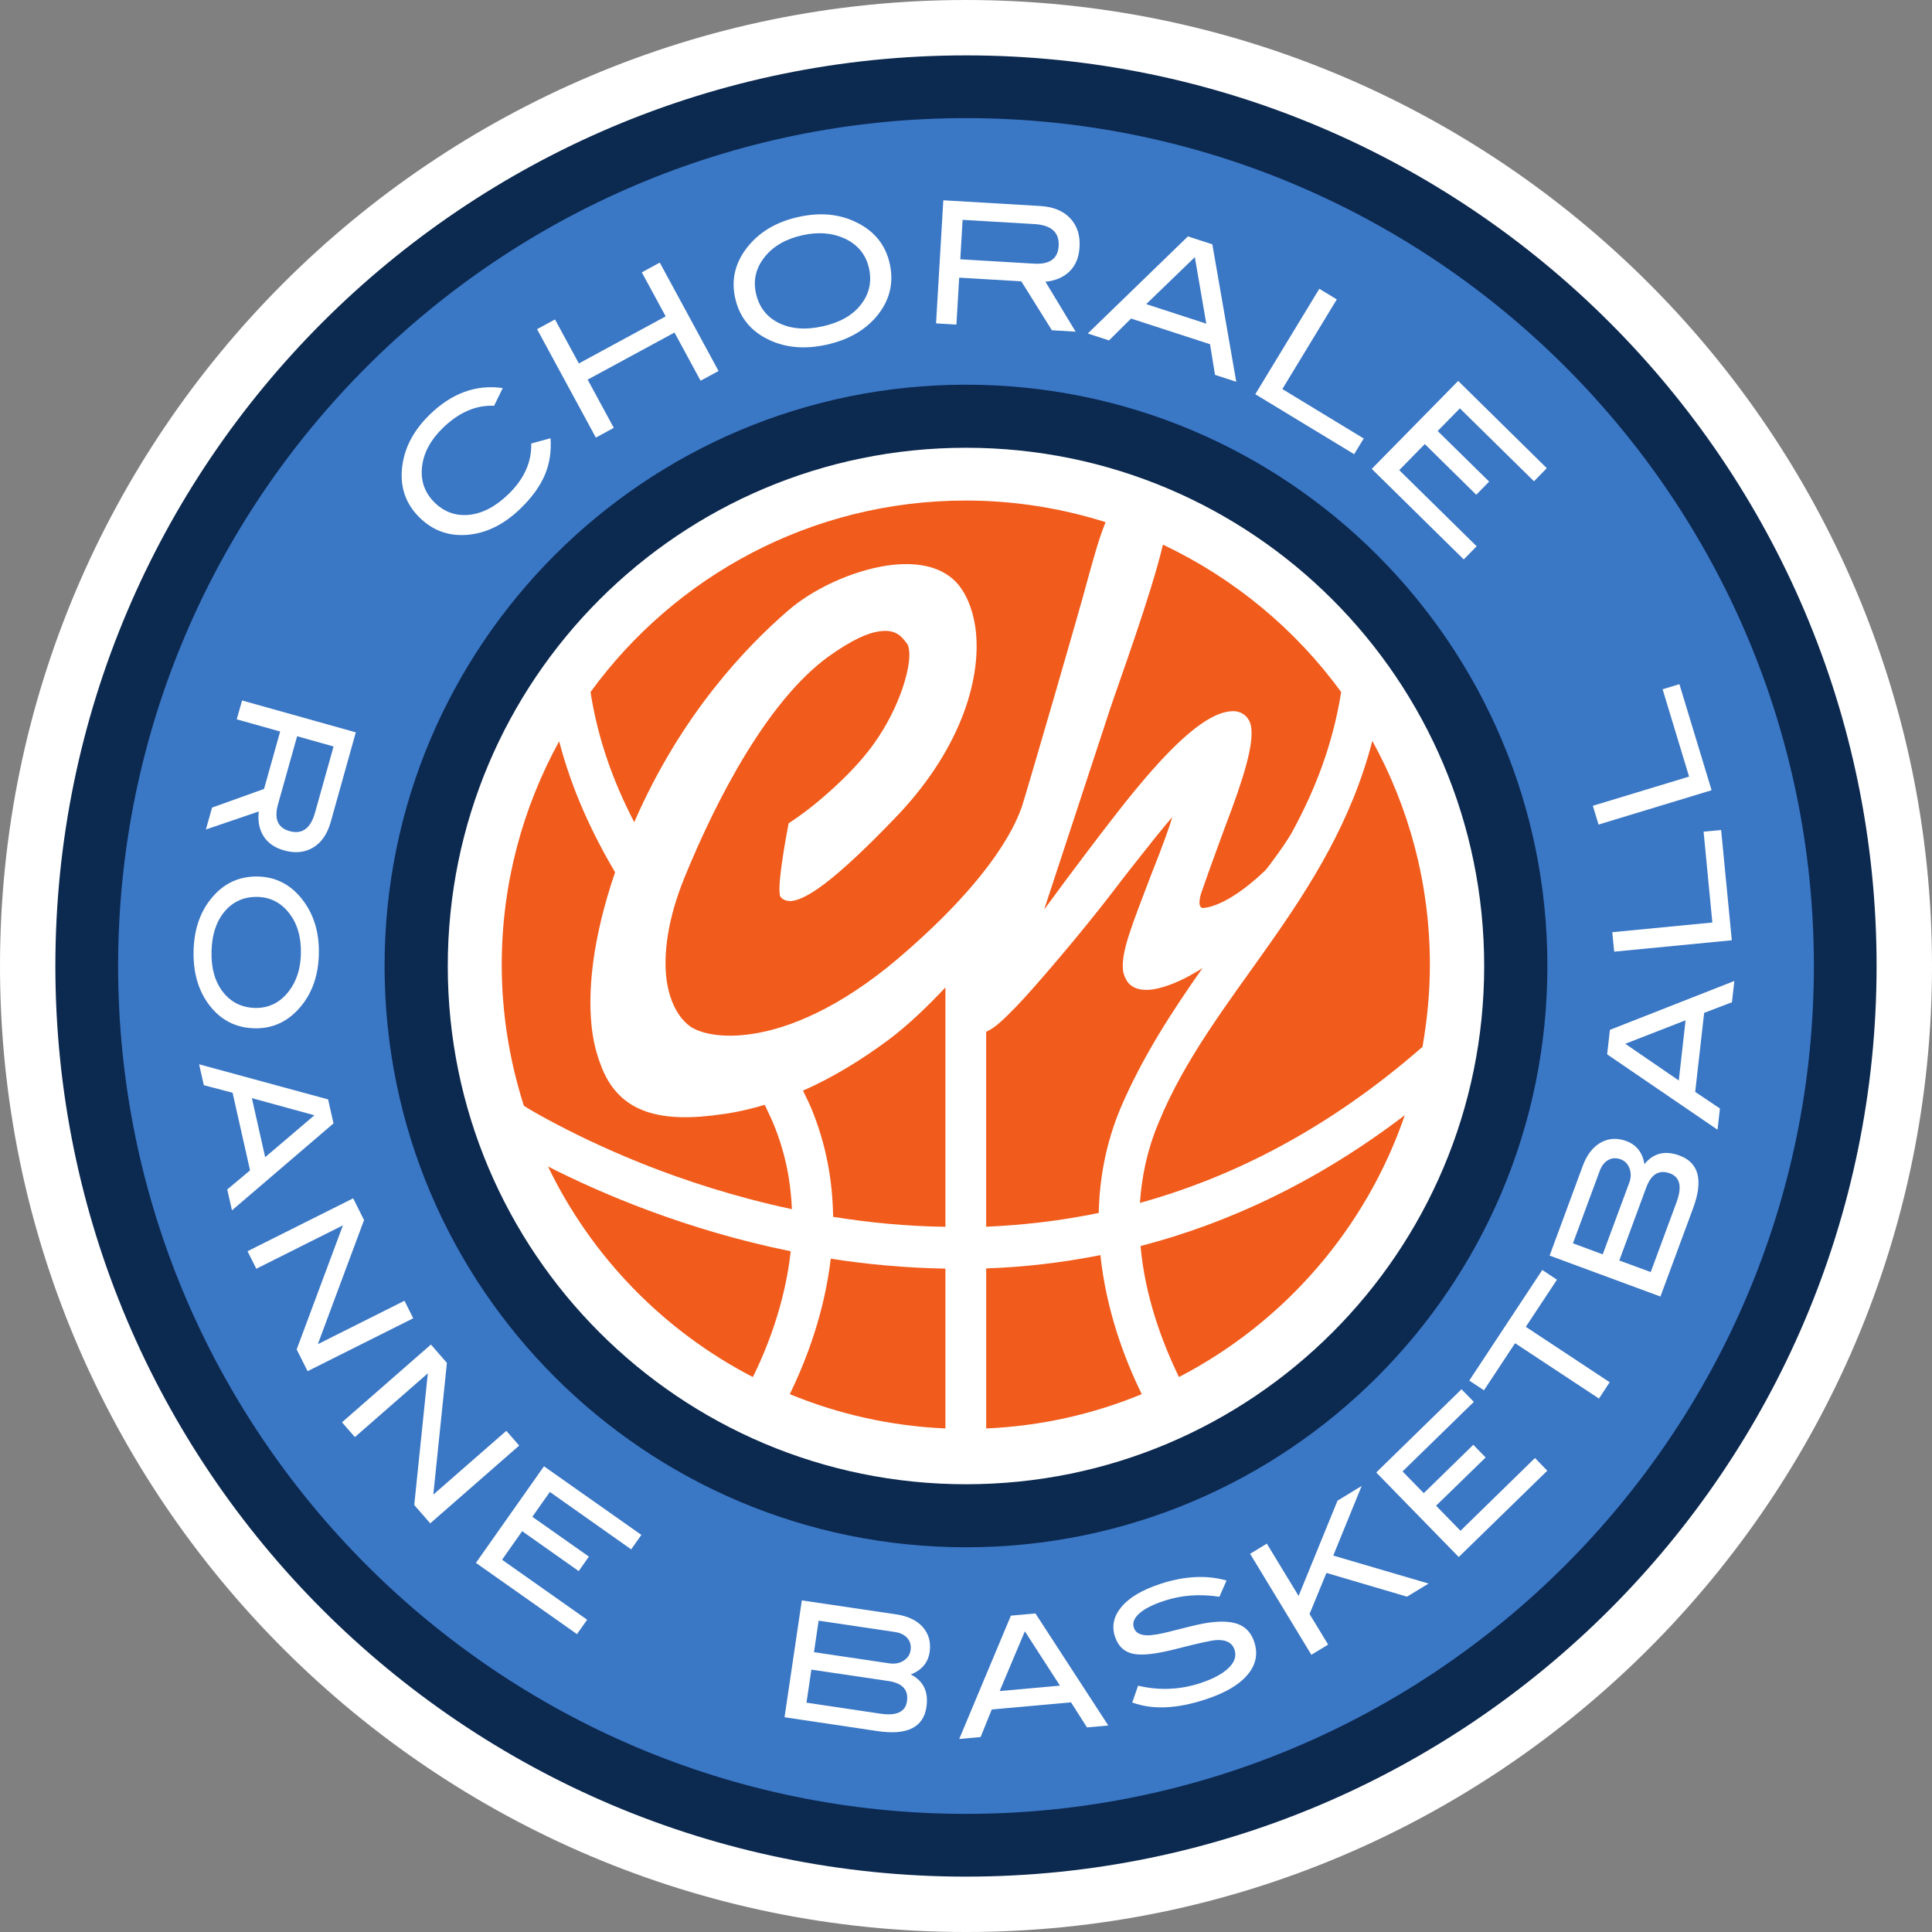
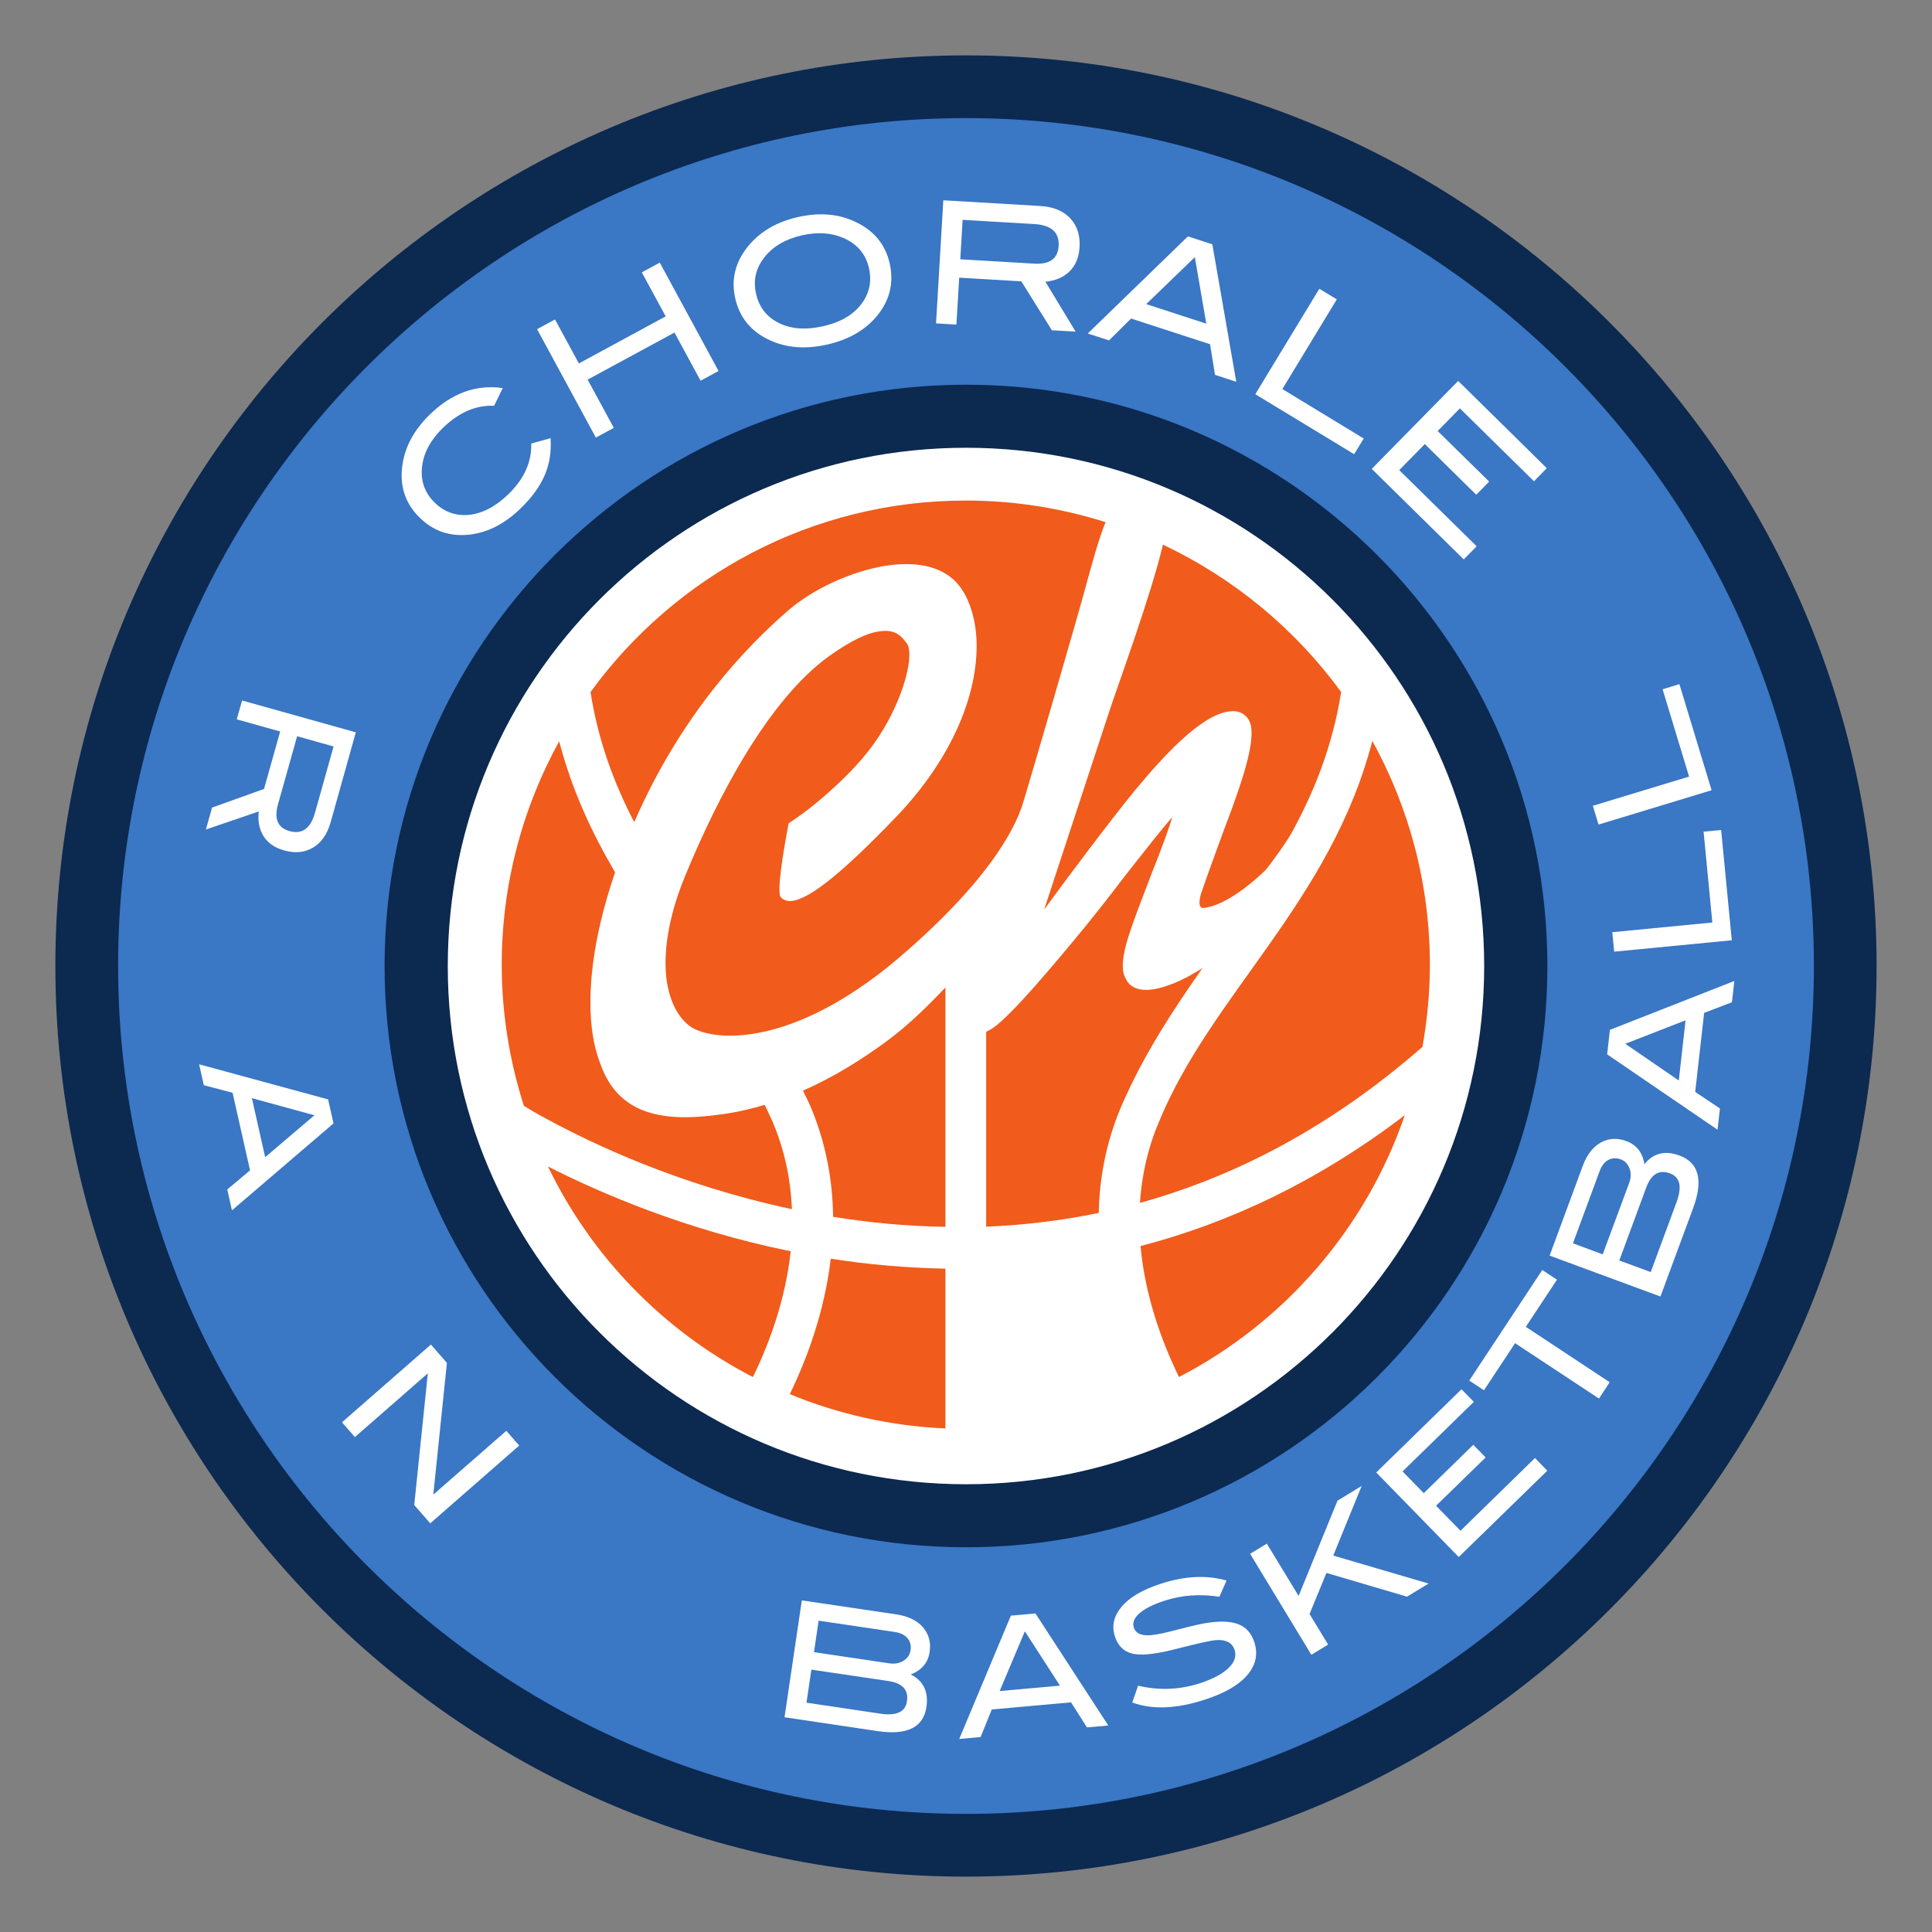
<svg xmlns="http://www.w3.org/2000/svg" viewBox="0 0 600 600" height="600" width="600" xml:space="preserve" version="1.1" id="svg2">
  <rect x="0" y="0" width="600" height="600" fill="#808080" stroke="none" />
  <defs id="defs6" />
  <g transform="matrix(1.25,0,0,-1.25,0,600)" id="g10">
    <g id="g7390">
      <g id="g7383" transform="translate(-32.456,-697.786)">
-         <path id="path60" style="fill:#ffffff;fill-opacity:1;fill-rule:nonzero;stroke:none" d="m 272.449,697.785 c -132.328,0 -239.992,107.669 -239.992,240.002 0,132.333 107.664,239.998 239.992,239.998 132.34,0 240.008,-107.665 240.008,-239.998 0,-132.333 -107.668,-240.002 -240.008,-240.002" />
        <path id="path62" style="fill:#3a77c5;fill-opacity:1;fill-rule:nonzero;stroke:none" d="m 495.11,937.786 c 0,-122.967 -99.692,-222.655 -222.661,-222.655 -122.974,0 -222.653,99.688 -222.653,222.655 0,122.971 99.68,222.651 222.653,222.651 122.97,0 222.661,-99.681 222.661,-222.651" />
        <path id="path64" style="fill:#0c2950;fill-opacity:1;fill-rule:nonzero;stroke:none" d="m 416.899,937.786 c 0,-79.806 -64.684,-144.416 -144.434,-144.416 -79.793,0 -144.458,64.61 -144.458,144.416 0,79.782 64.664,144.42 144.458,144.42 79.75,0 144.434,-64.638 144.434,-144.42" />
        <path id="path66" style="fill:#ffffff;fill-opacity:1;fill-rule:nonzero;stroke:none" d="m 401.197,937.765 c 0,-71.087 -57.622,-128.737 -128.732,-128.737 -71.141,0 -128.76,57.65 -128.76,128.737 0,71.119 57.618,128.776 128.76,128.776 71.11,0 128.732,-57.658 128.732,-128.776" />
        <path id="path88" style="fill:#0c2950;fill-opacity:1;fill-rule:nonzero;stroke:none" d="m 272.449,1148.441 c -116.155,0 -210.649,-94.503 -210.649,-210.651 0,-116.156 94.494,-210.659 210.649,-210.659 116.151,0 210.665,94.503 210.665,210.659 0,116.148 -94.514,210.651 -210.665,210.651 m 0,-436.898 c -124.744,0 -226.237,101.49 -226.237,226.247 0,124.745 101.493,226.235 226.237,226.235 124.744,0 226.241,-101.49 226.241,-226.235 0,-124.757 -101.497,-226.247 -226.241,-226.247" />
      </g>
      <g id="g7346" transform="matrix(3.925,0,0,3.926,-127.407,-2739.166)">
        <path id="path68" style="fill:#f15b1b;fill-opacity:1;fill-rule:nonzero;stroke:none" d="m 67.148,746.141 c 2.764,-5.731 7.332,-10.41 12.965,-13.322 0.034,0.069 0.063,0.128 0.094,0.182 1.005,2.083 1.982,4.801 2.303,7.776 -6.68,1.357 -12.076,3.694 -15.362,5.364" />
        <path id="path70" style="fill:#f15b1b;fill-opacity:1;fill-rule:nonzero;stroke:none" d="m 82.453,731.735 c 3.059,-1.258 6.373,-2.018 9.851,-2.17 l 0,10.113 c -2.53,0.046 -4.95,0.269 -7.258,0.629 -0.397,-3.36 -1.5,-6.328 -2.593,-8.572" />
        <path id="path72" style="fill:#f15b1b;fill-opacity:1;fill-rule:nonzero;stroke:none" d="m 106.672,768.279 c 0.003,-0.027 -0.011,-0.027 -0.011,-0.027 -0.262,-0.299 -0.62,-0.74 -1.047,-1.262 -0.806,-1.02 -1.859,-2.328 -2.772,-3.538 -1.881,-2.454 -4.925,-6.035 -6.098,-7.235 -0.7,-0.707 -1.268,-1.297 -1.86,-1.548 l 0,-12.338 c 2.316,0.099 4.699,0.371 7.125,0.872 0.045,2.164 0.45,4.428 1.401,6.684 1.412,3.279 3.265,6.1 5.171,8.817 -0.122,-0.072 -0.24,-0.169 -0.359,-0.225 -1.001,-0.608 -1.952,-0.986 -2.741,-1.124 -0.775,-0.121 -1.48,0.039 -1.769,0.681 -0.084,0.152 -0.136,0.316 -0.163,0.499 -0.139,1.178 0.537,2.807 1.767,6.041 0.785,1.969 1.186,3.107 1.356,3.703" />
        <path id="path74" style="fill:#f15b1b;fill-opacity:1;fill-rule:nonzero;stroke:none" d="m 104.228,769.856 c 2.029,2.461 4.258,4.797 5.945,5.068 0.098,0.021 0.192,0.021 0.257,0.029 0.647,0.043 1.157,-0.381 1.233,-1.047 0.134,-1.121 -0.428,-3.069 -1.695,-6.375 0,0 -1.028,-2.784 -1.456,-4.042 -0.074,-0.2 -0.339,-1.12 0.229,-0.975 0.544,0.072 1.818,0.479 3.789,2.346 0.232,0.233 1.425,1.884 1.735,2.477 1.432,2.631 2.559,5.49 3.088,8.829 -2.901,3.987 -6.788,7.2 -11.28,9.329 -0.734,-3.127 -2.765,-8.653 -3.353,-10.423 -0.541,-1.634 -3.072,-9.348 -4.166,-12.671 1.433,1.97 4.174,5.617 5.674,7.455" />
        <path id="path76" style="fill:#f15b1b;fill-opacity:1;fill-rule:nonzero;stroke:none" d="m 73.135,746.314 c 2.659,-1.058 5.867,-2.11 9.453,-2.872 -0.075,1.778 -0.419,3.609 -1.186,5.442 -0.161,0.396 -0.359,0.766 -0.535,1.159 -0.809,-0.238 -1.624,-0.436 -2.471,-0.564 l -0.179,-0.022 c -3.761,-0.558 -6.616,-0.068 -7.762,3.2 -0.216,0.555 -0.375,1.17 -0.484,1.863 -0.382,2.584 0,6.08 1.423,10.238 -1.462,2.488 -2.728,5.19 -3.539,8.292 -2.305,-4.194 -3.635,-9.006 -3.635,-14.14 0,-3.117 0.504,-6.12 1.401,-8.928 0.346,-0.219 0.871,-0.525 1.584,-0.907 1.393,-0.752 3.412,-1.754 5.93,-2.761" />
        <path id="path78" style="fill:#f15b1b;fill-opacity:1;fill-rule:nonzero;stroke:none" d="m 107.088,732.819 c 6.659,3.45 11.829,9.383 14.294,16.57 -5.547,-4.232 -11.209,-6.849 -16.726,-8.281 0.282,-3.185 1.368,-6.104 2.432,-8.289" />
        <path id="path80" style="fill:#f15b1b;fill-opacity:1;fill-rule:nonzero;stroke:none" d="m 119.327,773.074 c -2.652,-10.229 -10.224,-16.046 -13.541,-24.19 -0.71,-1.692 -1.059,-3.395 -1.169,-5.046 5.887,1.629 11.953,4.691 17.884,9.875 0.298,1.69 0.469,3.425 0.469,5.197 0,5.134 -1.327,9.962 -3.643,14.164" />
        <path id="path82" style="fill:#f15b1b;fill-opacity:1;fill-rule:nonzero;stroke:none" d="m 101.322,783.34 c 0.3,1.052 0.646,2.411 1.12,3.578 -2.794,0.881 -5.766,1.367 -8.845,1.367 -9.769,0 -18.415,-4.782 -23.757,-12.119 0.484,-3.092 1.487,-5.769 2.768,-8.237 0.005,0 0.005,0.012 0.008,0.024 2.959,6.786 7.058,11.061 9.744,13.382 1.566,1.352 3.989,2.488 6.235,2.834 1.713,0.249 3.32,0.035 4.361,-1.02 0.626,-0.659 1.05,-1.644 1.236,-2.837 0.454,-3.095 -0.805,-7.592 -4.88,-11.914 -4.144,-4.335 -5.784,-5.293 -6.67,-5.445 -0.299,-0.056 -0.57,0.06 -0.679,0.152 -0.148,0.122 -0.148,0.216 -0.15,0.302 -0.114,0.863 0.44,3.784 0.547,4.353 l 0.022,0.107 0.097,0.062 c 0,0 0.835,0.524 1.918,1.441 1.078,0.919 2.398,2.151 3.368,3.513 1.698,2.356 2.418,5.03 2.227,5.999 -0.01,0.132 -0.066,0.249 -0.075,0.284 -0.323,0.43 -0.673,1.006 -1.789,0.842 -0.706,-0.089 -1.726,-0.523 -3.229,-1.598 -3.826,-2.778 -7.051,-8.939 -9.107,-13.971 -1.093,-2.676 -1.359,-4.926 -1.127,-6.57 0.224,-1.453 0.831,-2.445 1.581,-2.927 0.681,-0.41 2.004,-0.683 3.79,-0.416 2.371,0.345 5.589,1.659 9.259,4.768 6.405,5.454 7.569,8.863 7.845,9.608 0.258,0.777 3.656,12.429 4.182,14.438" />
        <path id="path84" style="fill:#f15b1b;fill-opacity:1;fill-rule:nonzero;stroke:none" d="m 88.722,754.171 c -1.729,-1.285 -3.542,-2.397 -5.435,-3.229 0.168,-0.348 0.349,-0.699 0.501,-1.055 0.982,-2.347 1.379,-4.697 1.407,-6.93 2.257,-0.364 4.637,-0.598 7.109,-0.631 l 0,15.147 c -1.074,-1.144 -2.323,-2.357 -3.582,-3.302" />
-         <path id="path86" style="fill:#f15b1b;fill-opacity:1;fill-rule:nonzero;stroke:none" d="m 94.885,739.693 0,-10.128 c 3.48,0.152 6.799,0.912 9.846,2.17 -1.121,2.29 -2.249,5.337 -2.616,8.798 -2.46,-0.485 -4.878,-0.763 -7.23,-0.84" />
      </g>
      <g id="g7358" transform="matrix(3.925,0,0,3.926,-127.407,-2739.166)">
        <path id="path90" style="fill:#ffffff;fill-opacity:1;fill-rule:nonzero;stroke:none" d="m 50.058,769.061 c -0.256,-0.92 -0.016,-1.486 0.727,-1.694 0.795,-0.224 1.334,0.164 1.613,1.158 l 1.177,4.197 -2.307,0.648 -1.21,-4.309 z m -4.564,-1.593 0.389,1.386 3.29,1.181 1.021,3.633 -2.748,0.771 0.337,1.194 7.2,-2.017 -1.591,-5.681 c -0.214,-0.755 -0.582,-1.293 -1.112,-1.61 -0.529,-0.316 -1.14,-0.376 -1.837,-0.181 -0.612,0.171 -1.052,0.484 -1.324,0.939 -0.255,0.424 -0.346,0.931 -0.279,1.526 l -3.346,-1.141 z" />
-         <path id="path92" style="fill:#ffffff;fill-opacity:1;fill-rule:nonzero;stroke:none" d="m 48.603,756.177 c 0.872,-0.02 1.591,0.338 2.15,1.067 0.481,0.632 0.736,1.424 0.754,2.372 0.023,1.041 -0.225,1.891 -0.744,2.557 -0.52,0.666 -1.188,1.011 -2.011,1.028 -0.842,0.018 -1.534,-0.287 -2.069,-0.916 -0.532,-0.631 -0.813,-1.478 -0.833,-2.546 -0.026,-1.059 0.219,-1.911 0.729,-2.561 0.509,-0.647 1.182,-0.98 2.024,-1.001 m -0.031,-1.289 c -1.224,0.027 -2.205,0.55 -2.941,1.57 -0.64,0.898 -0.946,1.998 -0.918,3.306 0.028,1.322 0.386,2.416 1.074,3.282 0.78,0.992 1.776,1.47 2.996,1.447 1.198,-0.028 2.171,-0.56 2.919,-1.596 0.657,-0.908 0.971,-2.01 0.941,-3.305 -0.027,-1.302 -0.391,-2.386 -1.084,-3.251 -0.794,-0.994 -1.788,-1.481 -2.987,-1.453" />
        <path id="path94" style="fill:#ffffff;fill-opacity:1;fill-rule:nonzero;stroke:none" d="m 49.245,746.731 3.116,2.652 -3.957,1.085 0.841,-3.737 z m -2.101,-3.364 -0.3,1.321 1.444,1.209 -1.106,4.911 -1.82,0.478 -0.298,1.323 8.165,-2.221 0.342,-1.519 -6.427,-5.502 z" />
-         <path id="path96" style="fill:#ffffff;fill-opacity:1;fill-rule:nonzero;stroke:none" d="m 51.931,733.189 -0.692,1.377 2.928,7.851 -5.483,-2.746 -0.556,1.11 6.687,3.347 0.689,-1.378 -2.926,-7.852 5.485,2.748 0.554,-1.109 -6.686,-3.348 z" />
        <path id="path98" style="fill:#ffffff;fill-opacity:1;fill-rule:nonzero;stroke:none" d="m 59.694,723.56 -1.013,1.16 0.86,8.333 -4.617,-4.035 -0.817,0.936 5.63,4.921 1.012,-1.161 -0.861,-8.336 4.621,4.037 0.816,-0.933 -5.631,-4.922 z" />
-         <path id="path100" style="fill:#ffffff;fill-opacity:1;fill-rule:nonzero;stroke:none" d="m 68.983,716.549 -6.398,4.509 4.308,6.113 6.165,-4.343 -0.645,-0.915 -5.148,3.633 -1.108,-1.572 3.58,-2.519 -0.644,-0.918 -3.58,2.526 -1.272,-1.807 5.385,-3.797 -0.643,-0.91 z" />
        <path id="path102" style="fill:#ffffff;fill-opacity:1;fill-rule:nonzero;stroke:none" d="m 88.754,714.7 c 0.342,-0.05 0.641,0.005 0.896,0.164 0.257,0.162 0.405,0.381 0.448,0.662 0.046,0.304 -0.02,0.556 -0.198,0.767 -0.18,0.209 -0.445,0.339 -0.799,0.392 l -4.823,0.716 -0.294,-1.993 4.77,-0.708 z m -0.564,-3.185 c 1.02,-0.152 1.583,0.112 1.68,0.782 0.109,0.726 -0.286,1.15 -1.177,1.285 l -4.873,0.72 -0.31,-2.091 4.68,-0.696 z m 1.924,2.481 c 0.801,-0.41 1.129,-1.096 0.989,-2.059 -0.193,-1.291 -1.221,-1.801 -3.089,-1.526 l -5.894,0.878 1.095,7.395 5.978,-0.885 c 0.751,-0.113 1.312,-0.384 1.687,-0.814 0.374,-0.433 0.515,-0.954 0.425,-1.568 -0.099,-0.674 -0.499,-1.148 -1.191,-1.421" />
        <path id="path104" style="fill:#ffffff;fill-opacity:1;fill-rule:nonzero;stroke:none" d="m 99.554,713.29 -2.222,3.437 -1.593,-3.78 3.815,0.343 z m 3.06,-2.523 -1.35,-0.121 -1.009,1.586 -5.016,-0.45 -0.708,-1.746 -1.353,-0.122 3.27,7.804 1.553,0.142 4.613,-7.093 z" />
        <path id="path106" style="fill:#ffffff;fill-opacity:1;fill-rule:nonzero;stroke:none" d="m 109.646,718.912 c -1.233,0.192 -2.393,0.106 -3.486,-0.253 -0.723,-0.237 -1.252,-0.505 -1.583,-0.801 -0.331,-0.297 -0.447,-0.6 -0.346,-0.898 0.101,-0.315 0.384,-0.477 0.841,-0.485 0.331,-0.007 0.833,0.078 1.517,0.257 1.001,0.26 1.664,0.416 1.993,0.479 0.928,0.175 1.656,0.171 2.188,-0.007 0.53,-0.181 0.893,-0.566 1.085,-1.155 0.247,-0.754 0.105,-1.443 -0.429,-2.074 -0.53,-0.634 -1.418,-1.155 -2.671,-1.561 -1.812,-0.597 -3.352,-0.659 -4.625,-0.192 l 0.37,1.064 c 1.334,-0.315 2.646,-0.26 3.928,0.159 0.83,0.274 1.436,0.599 1.818,0.981 0.369,0.364 0.487,0.739 0.361,1.129 -0.15,0.451 -0.537,0.654 -1.162,0.617 -0.326,-0.023 -1.167,-0.207 -2.516,-0.555 -1.192,-0.307 -2.068,-0.419 -2.614,-0.334 -0.644,0.094 -1.067,0.463 -1.28,1.113 -0.217,0.666 -0.079,1.294 0.42,1.886 0.498,0.592 1.316,1.074 2.456,1.447 1.528,0.5 2.924,0.572 4.188,0.212 l -0.453,-1.029 z" />
        <path id="path108" style="fill:#ffffff;fill-opacity:1;fill-rule:nonzero;stroke:none" d="m 122.888,719.748 -1.367,-0.828 -5.099,1.502 -1.069,-2.6 1.177,-1.935 -1.062,-0.645 -3.878,6.39 1.059,0.643 2.011,-3.308 2.462,6.026 1.53,0.934 -1.798,-4.407 6.034,-1.772 z" />
        <path id="path110" style="fill:#ffffff;fill-opacity:1;fill-rule:nonzero;stroke:none" d="m 130.402,726.891 -5.606,-5.463 -5.222,5.351 5.396,5.266 0.783,-0.798 -4.513,-4.402 1.343,-1.375 3.136,3.061 0.781,-0.802 -3.138,-3.054 1.545,-1.585 4.715,4.604 0.78,-0.803 z" />
        <path id="path112" style="fill:#ffffff;fill-opacity:1;fill-rule:nonzero;stroke:none" d="m 131.014,738.979 -1.971,-2.983 5.308,-3.506 -0.677,-1.034 -5.312,3.504 -1.969,-2.981 -0.93,0.616 4.621,6.998 0.93,-0.614 z" />
        <path id="path114" style="fill:#ffffff;fill-opacity:1;fill-rule:nonzero;stroke:none" d="m 138.589,743.898 c 0.355,0.97 0.215,1.572 -0.425,1.81 -0.684,0.251 -1.18,-0.047 -1.497,-0.891 l -1.707,-4.623 1.989,-0.733 1.64,4.437 z m -3.001,1.21 c 0.12,0.321 0.125,0.625 0.02,0.909 -0.105,0.288 -0.292,0.478 -0.554,0.576 -0.289,0.105 -0.552,0.093 -0.791,-0.039 -0.242,-0.132 -0.423,-0.366 -0.546,-0.7 l -1.691,-4.573 1.884,-0.699 1.678,4.526 z m 0.964,1.184 c 0.57,0.701 1.309,0.881 2.219,0.543 1.227,-0.45 1.516,-1.565 0.861,-3.333 l -2.068,-5.589 -7.015,2.59 2.095,5.67 c 0.262,0.71 0.645,1.205 1.141,1.482 0.499,0.28 1.04,0.309 1.622,0.095 0.64,-0.235 1.022,-0.721 1.145,-1.458" />
        <path id="path116" style="fill:#ffffff;fill-opacity:1;fill-rule:nonzero;stroke:none" d="m 139.154,755.393 -3.816,-1.486 3.388,-2.323 0.428,3.809 z m 3.088,2.489 -0.152,-1.347 -1.759,-0.67 -0.567,-5.004 1.566,-1.047 -0.152,-1.345 -6.988,4.77 0.175,1.55 7.877,3.093 z" />
        <path id="path118" style="fill:#ffffff;fill-opacity:1;fill-rule:nonzero;stroke:none" d="m 141.406,767.435 0.675,-6.977 -7.445,-0.721 -0.121,1.232 6.334,0.613 -0.554,5.749 1.111,0.104 z" />
        <path id="path120" style="fill:#ffffff;fill-opacity:1;fill-rule:nonzero;stroke:none" d="m 138.765,776.665 2.037,-6.712 -7.157,-2.173 -0.359,1.189 6.091,1.847 -1.676,5.526 1.064,0.323 z" />
        <path id="path122" style="fill:#ffffff;fill-opacity:1;fill-rule:nonzero;stroke:none" d="m 64.284,795.403 -0.548,-1.121 c -1.153,0.051 -2.236,-0.422 -3.256,-1.415 -0.768,-0.753 -1.206,-1.565 -1.303,-2.436 -0.101,-0.871 0.148,-1.611 0.747,-2.226 0.617,-0.629 1.355,-0.905 2.215,-0.826 0.861,0.085 1.698,0.524 2.518,1.323 0.987,0.963 1.461,2.026 1.43,3.193 l 1.223,0.335 c 0.057,-0.862 -0.067,-1.639 -0.371,-2.344 -0.3,-0.702 -0.806,-1.399 -1.51,-2.086 -0.986,-0.963 -2.047,-1.519 -3.182,-1.664 -1.296,-0.162 -2.391,0.216 -3.286,1.13 -0.882,0.9 -1.221,2.005 -1.022,3.312 0.171,1.141 0.743,2.188 1.712,3.135 1.397,1.366 2.943,1.93 4.633,1.69" />
        <path id="path124" style="fill:#ffffff;fill-opacity:1;fill-rule:nonzero;stroke:none" d="m 77.944,796.483 -1.138,-0.615 -1.651,3.048 -5.497,-2.979 1.655,-3.052 -1.136,-0.616 -3.721,6.861 1.135,0.616 1.511,-2.785 5.495,2.98 -1.511,2.784 1.137,0.618 3.721,-6.86 z" />
        <path id="path126" style="fill:#ffffff;fill-opacity:1;fill-rule:nonzero;stroke:none" d="m 87.467,802.982 c -0.198,0.892 -0.737,1.533 -1.617,1.919 -0.759,0.33 -1.623,0.389 -2.591,0.175 -1.057,-0.234 -1.861,-0.696 -2.406,-1.39 -0.546,-0.691 -0.726,-1.455 -0.541,-2.288 0.189,-0.865 0.669,-1.485 1.437,-1.872 0.772,-0.384 1.701,-0.458 2.786,-0.216 1.083,0.239 1.888,0.694 2.419,1.374 0.532,0.678 0.7,1.441 0.513,2.298 m 1.313,0.292 c 0.276,-1.249 -0.012,-2.372 -0.864,-3.373 -0.752,-0.872 -1.791,-1.454 -3.124,-1.75 -1.346,-0.3 -2.546,-0.206 -3.594,0.276 -1.194,0.544 -1.928,1.437 -2.204,2.678 -0.269,1.224 0.027,2.34 0.89,3.357 0.762,0.89 1.8,1.48 3.12,1.77 1.326,0.294 2.513,0.198 3.563,-0.292 1.207,-0.556 1.944,-1.447 2.213,-2.666" />
        <path id="path128" style="fill:#ffffff;fill-opacity:1;fill-rule:nonzero;stroke:none" d="m 97.905,803.277 c 0.998,-0.062 1.521,0.312 1.566,1.116 0.053,0.859 -0.46,1.324 -1.536,1.388 l -4.543,0.267 -0.147,-2.496 4.66,-0.275 z m 2.641,-4.305 -1.503,0.089 -1.935,3.096 -3.932,0.233 -0.176,-2.971 -1.289,0.077 0.46,7.79 6.144,-0.362 c 0.82,-0.05 1.446,-0.308 1.887,-0.774 0.439,-0.471 0.642,-1.082 0.592,-1.834 -0.038,-0.661 -0.258,-1.18 -0.663,-1.558 -0.373,-0.354 -0.871,-0.563 -1.495,-0.627 l 1.91,-3.159 z" />
        <path id="path130" style="fill:#ffffff;fill-opacity:1;fill-rule:nonzero;stroke:none" d="m 108.817,799.478 -0.725,4.209 -3.078,-2.972 3.803,-1.237 z m 1.897,-3.678 -1.345,0.439 -0.315,1.938 -4.999,1.625 -1.396,-1.384 -1.345,0.438 6.339,6.144 1.547,-0.501 1.514,-8.699 z" />
        <path id="path132" style="fill:#ffffff;fill-opacity:1;fill-rule:nonzero;stroke:none" d="m 118.176,791.218 -6.257,3.796 4.052,6.672 1.107,-0.671 -3.446,-5.675 5.151,-3.129 -0.607,-0.993 z" />
        <path id="path134" style="fill:#ffffff;fill-opacity:1;fill-rule:nonzero;stroke:none" d="m 125.114,784.559 -5.824,5.73 5.471,5.566 5.609,-5.522 -0.811,-0.828 -4.69,4.613 -1.406,-1.433 3.259,-3.202 -0.817,-0.832 -3.256,3.207 -1.619,-1.649 4.901,-4.818 -0.817,-0.832 z" />
      </g>
    </g>
  </g>
</svg>